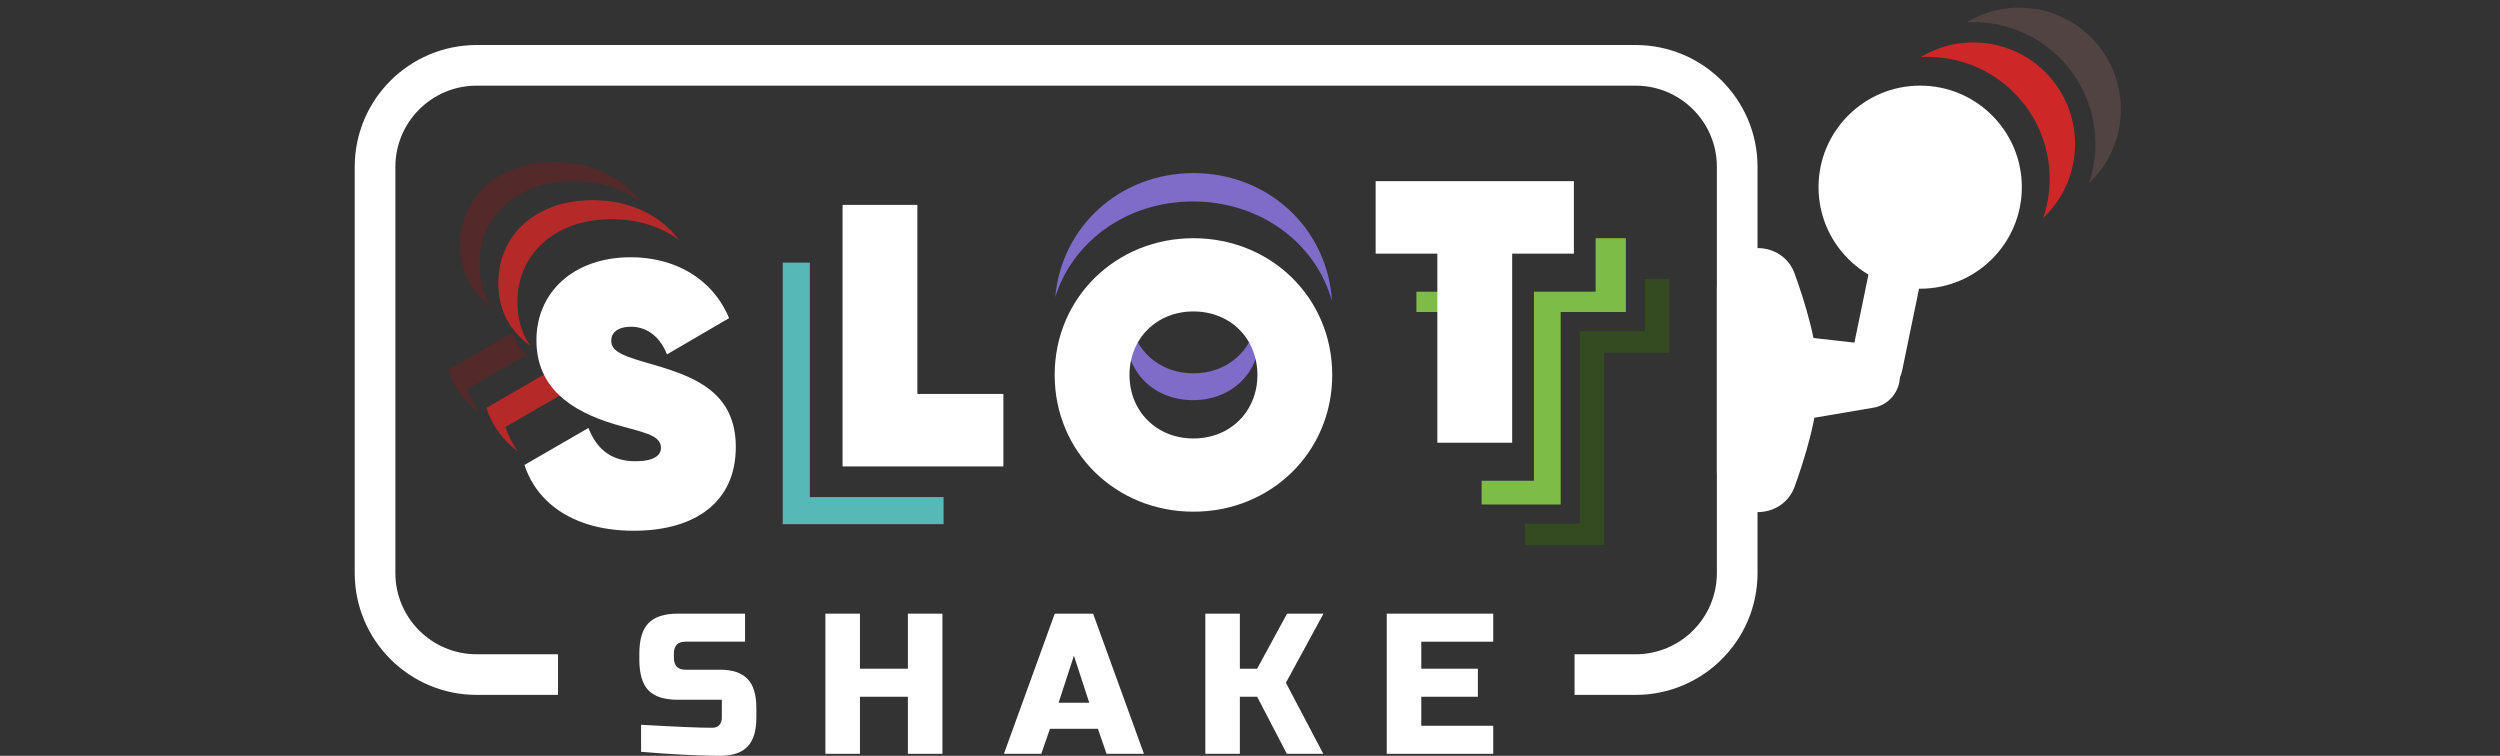
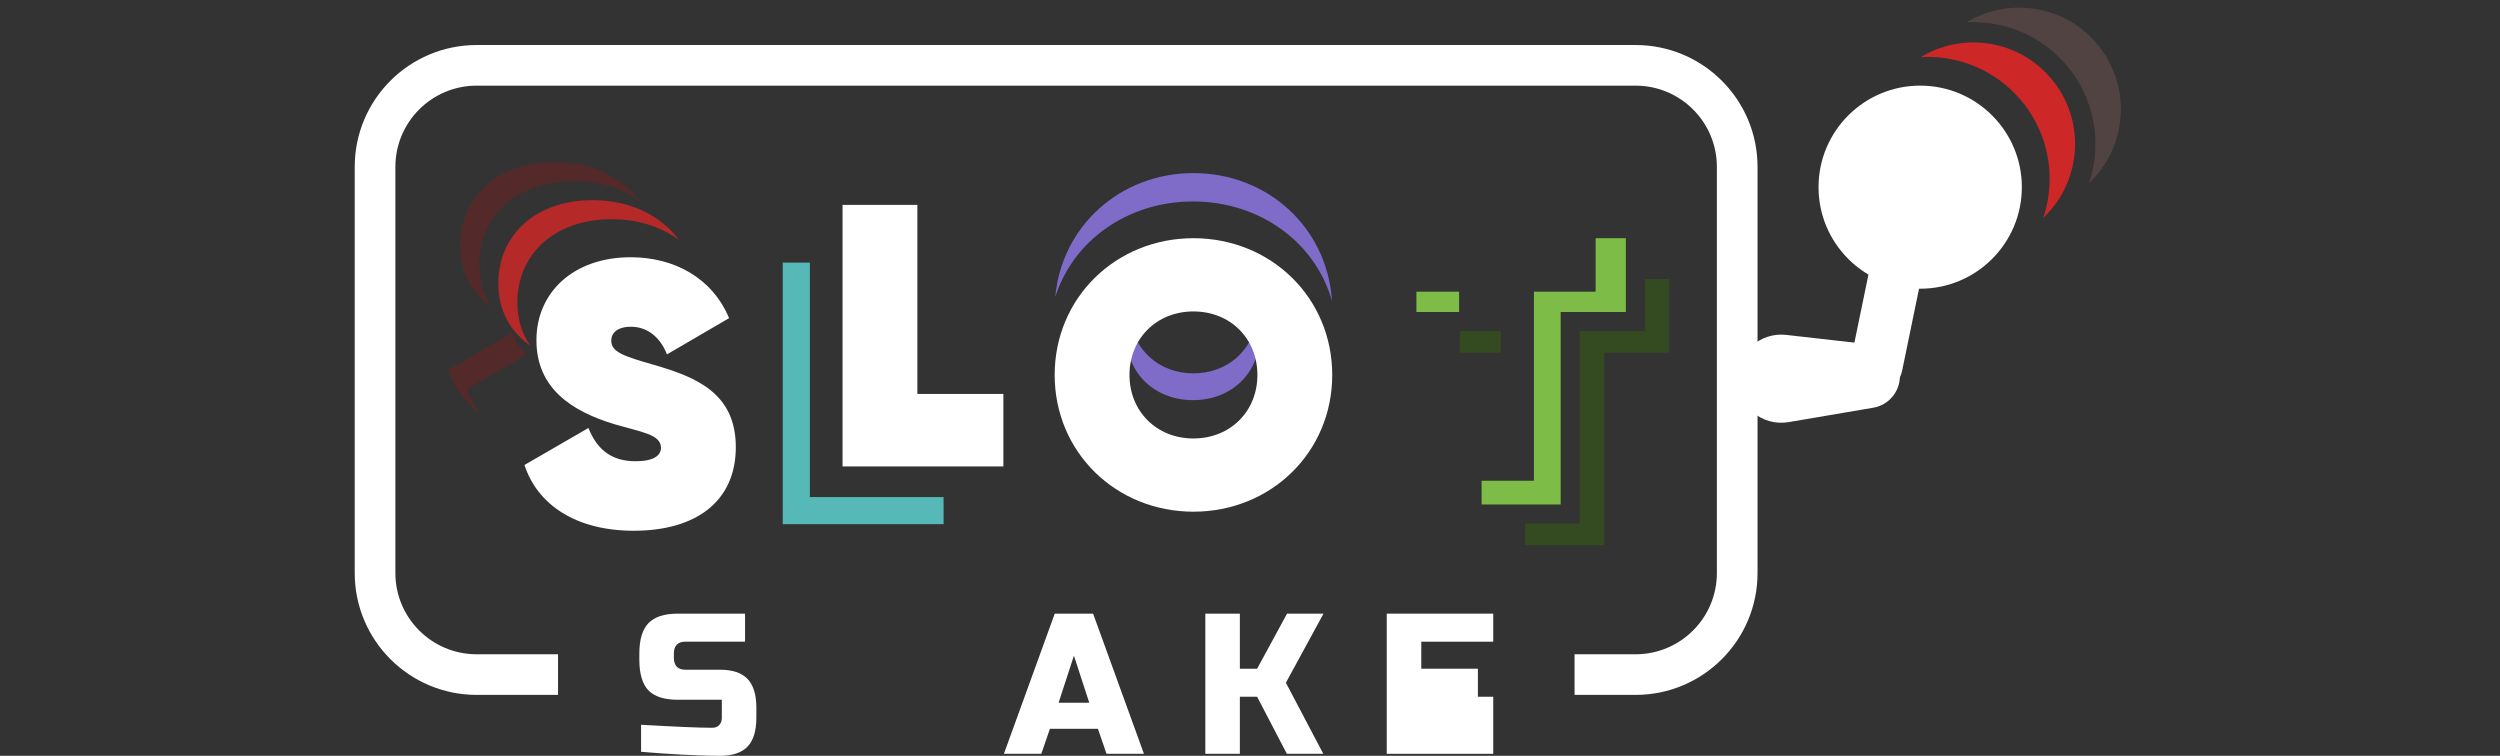
<svg xmlns="http://www.w3.org/2000/svg" width="215" height="65" viewBox="0 0 215 65" fill="none">
  <rect x="0" y="0" width="215" height="65" fill="#333333" stroke="none" />
  <path d="M169.131 1.918C169.787 1.882 170.455 1.907 171.13 1.999C176.871 2.78 180.892 8.063 180.113 13.798C180.021 14.472 179.867 15.122 179.658 15.743C181.06 14.422 182.036 12.63 182.316 10.572C182.965 5.793 179.614 1.391 174.83 0.74C172.77 0.46 170.781 0.92 169.131 1.918Z" fill="#9C6868" fill-opacity="0.3" />
  <path d="M165.194 4.908C165.85 4.872 166.518 4.898 167.193 4.989C172.934 5.769 176.955 11.051 176.174 16.785C176.082 17.459 175.928 18.11 175.719 18.731C177.121 17.409 178.098 15.617 178.378 13.559C179.028 8.781 175.678 4.38 170.894 3.73C168.834 3.45 166.844 3.911 165.194 4.908Z" fill="#CE2727" />
  <path d="M160.952 29.634C162.339 29.791 163.387 30.964 163.387 32.359C163.387 33.696 162.422 34.838 161.103 35.063L153.83 36.301C151.514 36.696 149.4 34.913 149.4 32.566C149.4 30.305 151.371 28.547 153.621 28.802L160.952 29.634Z" fill="white" />
-   <path d="M151.17 21.336C152.572 21.336 153.841 22.166 154.321 23.482C155.181 25.842 156.394 29.697 156.394 32.689C156.394 35.68 155.181 39.535 154.321 41.895C153.841 43.211 152.572 44.041 151.17 44.041C149.227 44.041 147.651 42.467 147.651 40.526V24.851C147.651 22.91 149.227 21.336 151.17 21.336Z" fill="white" />
  <path d="M162.506 14.795C162.758 13.578 163.949 12.794 165.168 13.045C166.387 13.296 167.171 14.486 166.92 15.704L163.579 31.899C163.328 33.117 162.136 33.9 160.917 33.649C159.699 33.398 158.914 32.208 159.165 30.99L162.506 14.795Z" fill="white" />
  <path d="M156.394 16.096C156.394 11.274 160.308 7.364 165.136 7.364C169.964 7.364 173.878 11.274 173.878 16.096C173.878 20.919 169.964 24.829 165.136 24.829C160.308 24.829 156.394 20.919 156.394 16.096Z" fill="white" />
  <path d="M47.99 56.268H40.996C37.134 56.268 34.003 53.14 34.003 49.282V14.351C34.003 10.492 37.134 7.365 40.996 7.365H140.657C144.52 7.365 147.651 10.492 147.651 14.351V49.282C147.651 53.14 144.52 56.268 140.657 56.268H135.412V59.761H140.657C146.451 59.761 151.148 55.069 151.148 49.282V14.351C151.148 8.563 146.451 3.872 140.657 3.872H40.996C35.203 3.872 30.506 8.563 30.506 14.351V49.282C30.506 55.069 35.203 59.761 40.996 59.761H47.99V56.268Z" fill="white" />
  <path d="M55.132 62.331C58.145 62.503 60.186 62.589 61.253 62.589C61.506 62.589 61.703 62.514 61.846 62.365C62.001 62.204 62.078 61.992 62.078 61.728V60.178H58.283C57.128 60.178 56.287 59.908 55.759 59.369C55.242 58.818 54.983 57.94 54.983 56.734V56.218C54.983 55.012 55.242 54.14 55.759 53.6C56.287 53.049 57.128 52.774 58.283 52.774H64.074V55.185H58.943C58.283 55.185 57.953 55.529 57.953 56.218V56.562C57.953 57.251 58.283 57.595 58.943 57.595H61.913C62.99 57.595 63.782 57.859 64.288 58.387C64.794 58.916 65.047 59.742 65.047 60.867V61.728C65.047 62.853 64.794 63.679 64.288 64.208C63.782 64.736 62.99 65 61.913 65C61.352 65 60.758 64.988 60.131 64.965L58.613 64.896C57.491 64.839 56.331 64.759 55.132 64.655V62.331Z" fill="white" />
-   <path d="M81.049 64.828H78.079V59.92H73.955V64.828H70.985V52.774H73.955V57.509H78.079V52.774H81.049V64.828Z" fill="white" />
  <path d="M89.553 64.828H86.336L90.708 52.774H94.007L98.379 64.828H95.162L94.42 62.675H90.295L89.553 64.828ZM91.038 60.437H93.677L92.358 56.39L91.038 60.437Z" fill="white" />
  <path d="M106.628 64.828H103.658V52.774H106.628V57.509H108.112L110.686 52.774H113.821L110.587 58.715L113.804 64.828H110.67L108.112 59.92H106.628V64.828Z" fill="white" />
-   <path d="M128.418 64.828H119.261V52.774H128.418V55.185H122.231V57.509H127.098V59.92H122.231V62.417H128.418V64.828Z" fill="white" />
+   <path d="M128.418 64.828H119.261V52.774H128.418V55.185H122.231V57.509H127.098V59.92H122.231H128.418V64.828Z" fill="white" />
  <path d="M44.054 28.627L38.554 31.808L38.556 31.809C39.041 33.307 39.957 34.589 41.265 35.552C40.799 34.914 40.44 34.208 40.193 33.445L40.191 33.443L45.276 30.503C44.782 30.051 44.375 29.433 44.054 28.627Z" fill="#752020" fill-opacity="0.5" />
  <path d="M42.328 26.461C40.66 25.25 39.582 23.545 39.582 21.077C39.582 16.966 42.767 13.943 47.689 13.943C50.704 13.943 53.424 15.097 55.122 17.37C53.526 16.18 51.503 15.579 49.326 15.579C44.404 15.579 41.22 18.601 41.22 22.713C41.22 24.23 41.627 25.458 42.328 26.461Z" fill="#752020" fill-opacity="0.5" />
-   <path d="M47.33 31.899L41.829 35.08L41.831 35.081C42.316 36.579 43.233 37.861 44.54 38.824C44.075 38.187 43.716 37.48 43.468 36.717L43.467 36.715L48.551 33.775C48.057 33.323 47.65 32.705 47.33 31.899Z" fill="#B62929" />
  <path d="M45.603 29.733C43.935 28.522 42.858 26.817 42.858 24.349C42.858 20.238 46.042 17.215 50.964 17.215C53.979 17.215 56.7 18.369 58.397 20.642C56.801 19.452 54.778 18.851 52.602 18.851C47.679 18.851 44.495 21.873 44.495 25.985C44.495 27.502 44.902 28.73 45.603 29.733Z" fill="#B62929" />
  <path d="M45.105 39.987L50.605 36.806C51.409 38.83 52.761 39.666 54.657 39.666C56.202 39.666 56.844 39.184 56.844 38.509C56.844 37.353 55.139 37.16 52.855 36.485C49.124 35.361 46.133 33.368 46.133 29.257C46.133 25.145 49.317 22.123 54.24 22.123C57.971 22.123 61.252 23.89 62.7 27.36L57.36 30.477C56.685 28.774 55.462 28.1 54.273 28.1C53.083 28.1 52.567 28.646 52.567 29.289C52.567 30.286 53.662 30.639 56.235 31.377C59.773 32.405 63.28 33.755 63.28 38.446C63.28 43.137 59.839 45.644 54.499 45.644C49.481 45.644 46.201 43.363 45.106 39.989L45.105 39.987Z" fill="white" />
  <path d="M81.148 42.749H69.648V22.584H67.316V45.078H81.148V42.749Z" fill="#56B9B8" />
  <path d="M86.291 33.879V40.114H72.46V17.62H78.894V33.879H86.293H86.291Z" fill="white" />
  <path fill-rule="evenodd" clip-rule="evenodd" d="M90.751 25.549C92.275 20.711 96.959 17.327 102.6 17.327C108.37 17.327 113.14 20.869 114.549 25.886C114.164 19.609 109.04 14.886 102.637 14.886C96.35 14.886 91.295 19.441 90.751 25.549ZM97.168 27.261C97.451 30.065 99.666 32.108 102.637 32.108C105.545 32.108 107.729 30.15 108.086 27.438C108.227 27.927 108.302 28.448 108.302 28.993C108.302 32.084 105.901 34.412 102.6 34.412C99.299 34.412 96.897 32.084 96.897 28.993C96.897 28.382 96.991 27.801 97.168 27.261Z" fill="#7F6BC8" />
  <path d="M90.702 32.246C90.702 25.595 95.978 20.486 102.637 20.486C109.295 20.486 114.571 25.595 114.571 32.246C114.571 38.897 109.295 44.005 102.637 44.005C95.978 44.005 90.702 38.897 90.702 32.246ZM108.137 32.246C108.137 29.129 105.821 26.784 102.637 26.784C99.453 26.784 97.136 29.131 97.136 32.246C97.136 35.361 99.453 37.708 102.637 37.708C105.821 37.708 108.137 35.361 108.137 32.246Z" fill="white" />
  <path fill-rule="evenodd" clip-rule="evenodd" d="M135.854 28.469H141.461V23.988H143.561V30.335H137.954V46.887H131.157V45.022H135.854V28.469ZM129.056 30.335V28.469H125.55V30.335H129.056Z" fill="#36630E" fill-opacity="0.5" />
  <path fill-rule="evenodd" clip-rule="evenodd" d="M131.917 25.085H137.224V20.486H139.824V26.833H134.217V43.385H127.419V41.344H131.917V25.085ZM125.483 26.833V25.085H121.812V26.833H125.483Z" fill="#7DBC46" />
-   <path d="M135.354 21.813H130.047V38.073H123.613V21.813H118.306V15.579H135.354V21.813Z" fill="white" />
</svg>